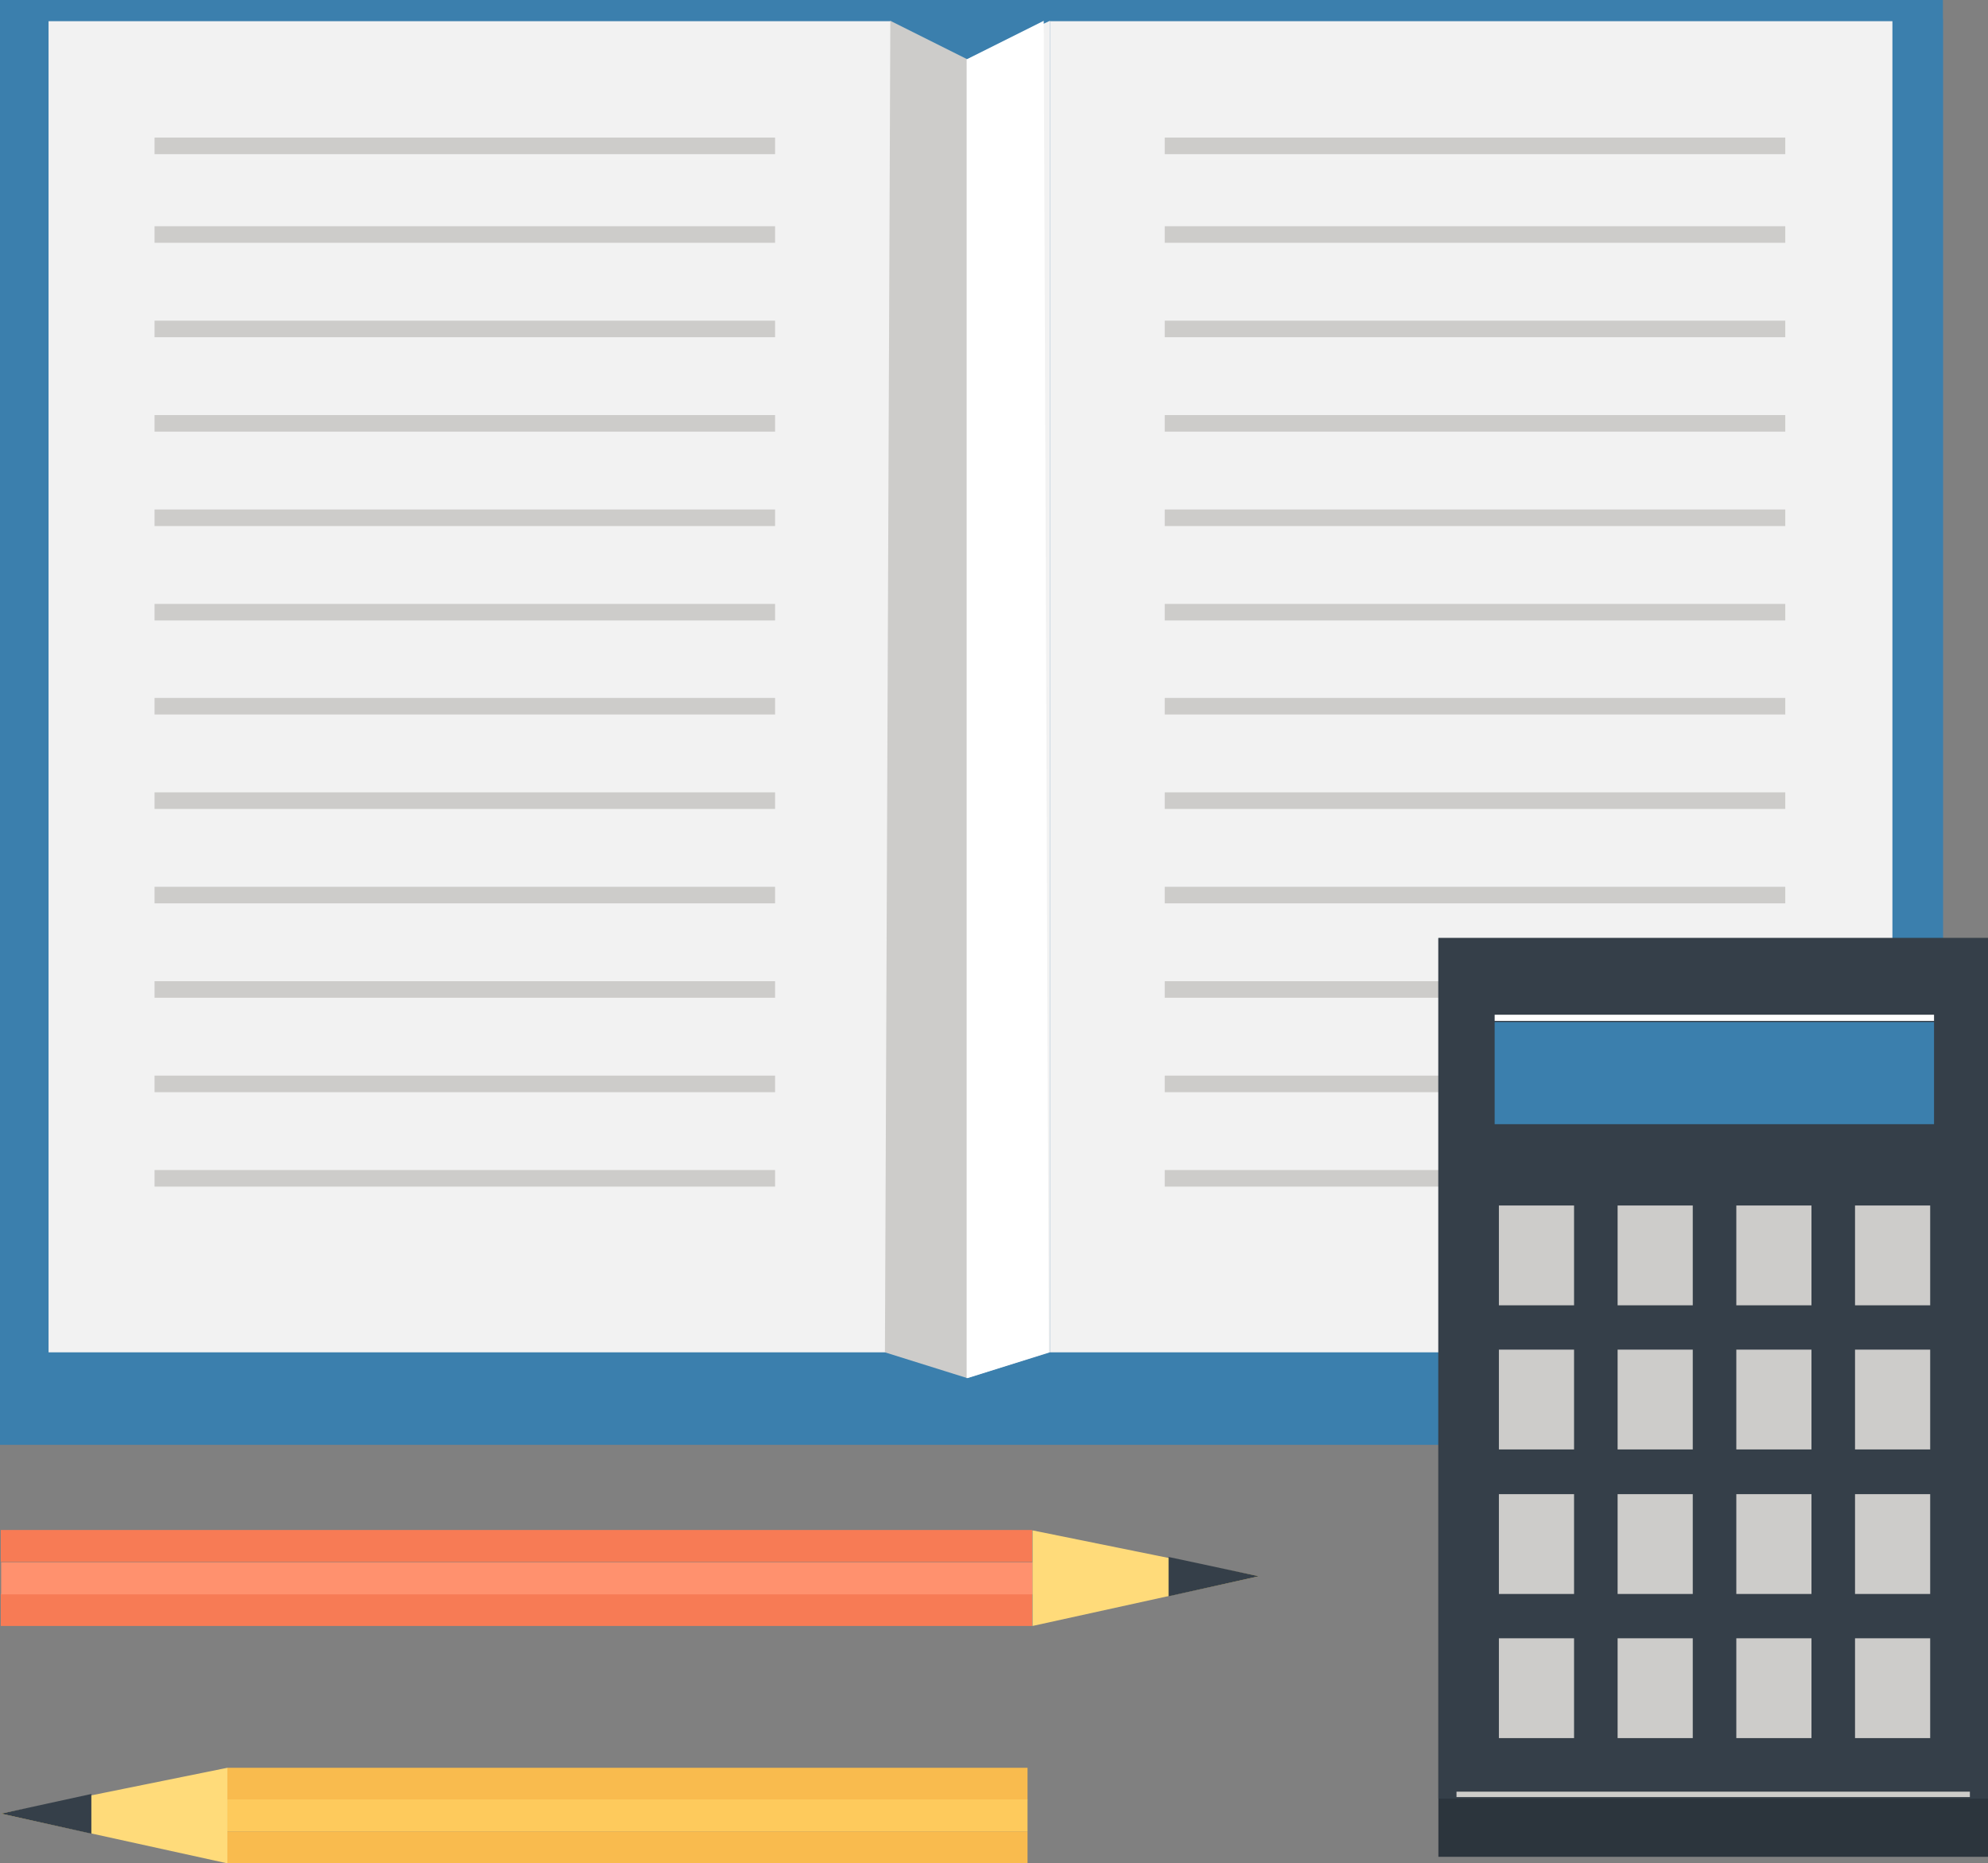
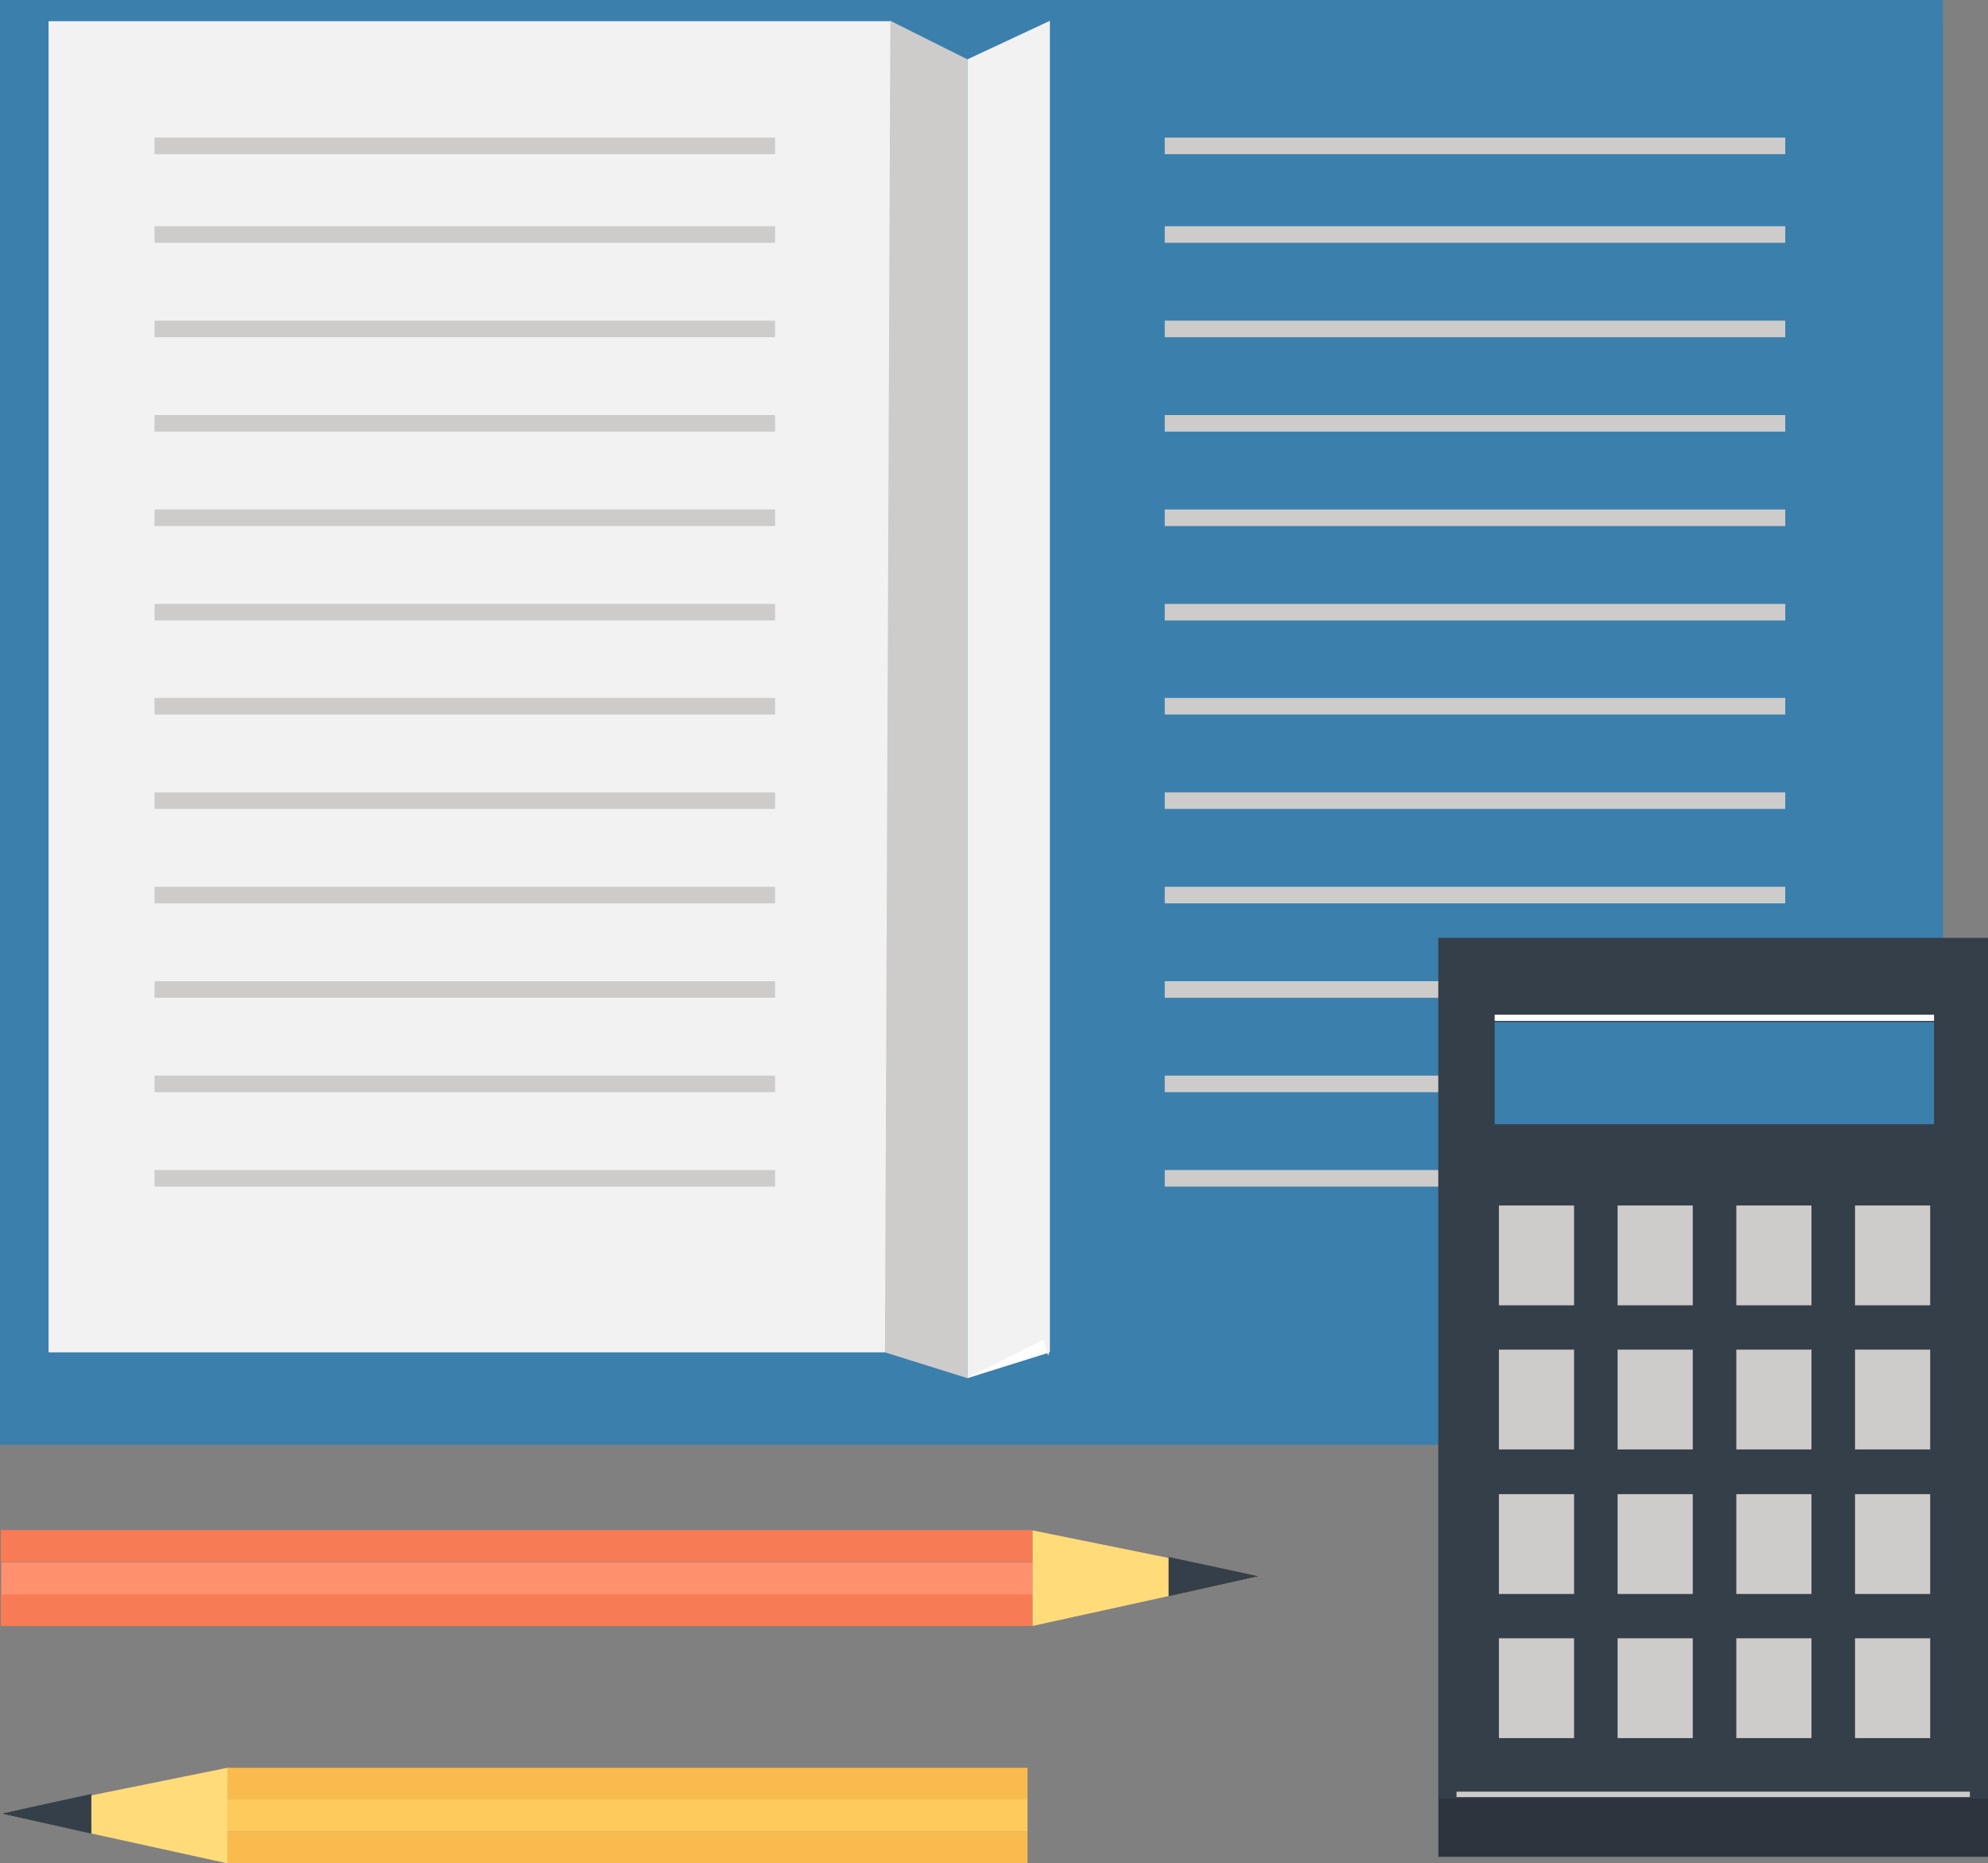
<svg xmlns="http://www.w3.org/2000/svg" id="Layer_1" data-name="Layer 1" viewBox="0 0 51.58 48.35">
  <rect x="0" y="0" width="51.58" height="48.35" fill="#808080" stroke="none" />
  <rect y="0.49" width="50.41" height="37" fill="#3b7fad" />
  <rect x="4.24" y="47.19" width="26.76" height="0.83" transform="translate(31.02 89.38) rotate(180)" fill="#f77b55" />
  <rect x="4.24" y="45.54" width="26.76" height="0.83" transform="translate(31.02 86.07) rotate(180)" fill="#f77b55" />
  <rect x="0.03" y="40.54" width="26.76" height="0.83" fill="#ff916e" />
  <polygon points="26.79 39.71 26.79 42.19 32.66 40.9 26.79 39.71" fill="#ffdb7a" />
  <polygon points="32.66 40.9 30.32 41.42 30.32 40.4 32.66 40.9" fill="#353f49" />
  <rect x="5.9" y="47.52" width="20.76" height="0.83" fill="#f9bb4e" />
  <rect x="5.9" y="45.87" width="20.76" height="0.83" fill="#f9bb4e" />
  <rect x="5.9" y="46.69" width="20.76" height="0.83" fill="#feca5c" />
  <polygon points="5.9 45.87 5.9 48.35 0.03 47.06 5.9 45.87" fill="#ffdb7a" />
  <polygon points="0.03 47.06 2.37 47.58 2.37 46.55 0.03 47.06" fill="#353f49" />
  <rect width="50.41" height="37" fill="#3b7fad" />
  <rect x="1.84" y="2.02" width="46.46" height="34.1" fill="#3b7fad" />
  <rect x="1.26" y="0.55" width="21.86" height="34.54" fill="#f2f2f2" />
-   <rect x="27.24" y="0.55" width="21.86" height="34.54" fill="#f2f2f2" />
  <path d="M27.17,40.92l2.14.67V7.37l-2-1S27.17,41.2,27.17,40.92Z" transform="translate(-4.21 -5.83)" fill="#cdccca" />
  <path d="M31.45,40.92l-2.14.67V7.37l2.14-1Z" transform="translate(-4.21 -5.83)" fill="#f2f2f2" />
-   <path d="M31.42,40.92l-2.13.67V7.37l2-1S31.42,41.2,31.42,40.92Z" transform="translate(-4.21 -5.83)" fill="#fff" />
+   <path d="M31.42,40.92l-2.13.67l2-1S31.42,41.2,31.42,40.92Z" transform="translate(-4.21 -5.83)" fill="#fff" />
  <rect x="4.01" y="3.57" width="16.1" height="0.43" fill="#cdccca" />
  <rect x="4.01" y="5.87" width="16.1" height="0.43" fill="#cdccca" />
  <rect x="4.01" y="8.32" width="16.1" height="0.43" fill="#cdccca" />
  <rect x="4.01" y="10.77" width="16.1" height="0.43" fill="#cdccca" />
  <rect x="4.01" y="13.22" width="16.1" height="0.43" fill="#cdccca" />
  <rect x="4.01" y="15.67" width="16.1" height="0.43" fill="#cdccca" />
  <rect x="4.01" y="18.11" width="16.1" height="0.43" fill="#cdccca" />
  <rect x="4.01" y="20.56" width="16.1" height="0.43" fill="#cdccca" />
  <rect x="4.01" y="23.01" width="16.1" height="0.43" fill="#cdccca" />
  <rect x="4.01" y="25.46" width="16.1" height="0.43" fill="#cdccca" />
  <rect x="4.01" y="27.91" width="16.1" height="0.43" fill="#cdccca" />
  <rect x="4.01" y="30.36" width="16.1" height="0.43" fill="#cdccca" />
  <rect x="30.22" y="3.57" width="16.1" height="0.43" fill="#cdccca" />
  <rect x="30.22" y="5.87" width="16.1" height="0.43" fill="#cdccca" />
  <rect x="30.22" y="8.32" width="16.1" height="0.43" fill="#cdccca" />
  <rect x="30.22" y="10.77" width="16.1" height="0.43" fill="#cdccca" />
  <rect x="30.22" y="13.22" width="16.1" height="0.43" fill="#cdccca" />
  <rect x="30.22" y="15.67" width="16.1" height="0.43" fill="#cdccca" />
  <rect x="30.22" y="18.11" width="16.1" height="0.43" fill="#cdccca" />
  <rect x="30.22" y="20.56" width="16.1" height="0.43" fill="#cdccca" />
  <rect x="30.22" y="23.01" width="16.1" height="0.43" fill="#cdccca" />
  <rect x="30.22" y="25.46" width="16.1" height="0.43" fill="#cdccca" />
  <rect x="30.22" y="27.91" width="16.1" height="0.43" fill="#cdccca" />
  <rect x="30.22" y="30.36" width="16.1" height="0.43" fill="#cdccca" />
  <rect x="37.32" y="24.34" width="14.26" height="23.84" fill="#2c353d" />
  <rect x="37.32" y="24.34" width="14.26" height="22.33" fill="#353f49" />
  <rect x="37.79" y="46.49" width="13.32" height="0.14" fill="#cdccca" />
  <rect x="38.78" y="26.33" width="11.4" height="0.16" fill="#fff" />
  <rect x="38.78" y="26.52" width="11.4" height="2.65" fill="#3b7fad" />
  <rect x="38.89" y="31.28" width="1.95" height="2.59" fill="#cdccca" />
  <rect x="41.97" y="31.28" width="1.95" height="2.59" fill="#cdccca" />
  <rect x="45.05" y="31.28" width="1.95" height="2.59" fill="#cdccca" />
  <rect x="48.13" y="31.28" width="1.95" height="2.59" fill="#cdccca" />
  <rect x="38.89" y="35.02" width="1.95" height="2.59" fill="#cdccca" />
  <rect x="41.97" y="35.02" width="1.95" height="2.59" fill="#cdccca" />
  <rect x="45.05" y="35.02" width="1.95" height="2.59" fill="#cdccca" />
  <rect x="48.13" y="35.02" width="1.95" height="2.59" fill="#cdccca" />
  <rect x="38.89" y="38.77" width="1.95" height="2.59" fill="#cdccca" />
  <rect x="41.97" y="38.77" width="1.95" height="2.59" fill="#cdccca" />
  <rect x="45.05" y="38.77" width="1.95" height="2.59" fill="#cdccca" />
  <rect x="48.13" y="38.77" width="1.95" height="2.59" fill="#cdccca" />
  <rect x="38.89" y="42.51" width="1.95" height="2.59" fill="#cdccca" />
  <rect x="41.97" y="42.51" width="1.95" height="2.59" fill="#cdccca" />
  <rect x="45.05" y="42.51" width="1.95" height="2.59" fill="#cdccca" />
  <rect x="48.13" y="42.51" width="1.95" height="2.59" fill="#cdccca" />
</svg>